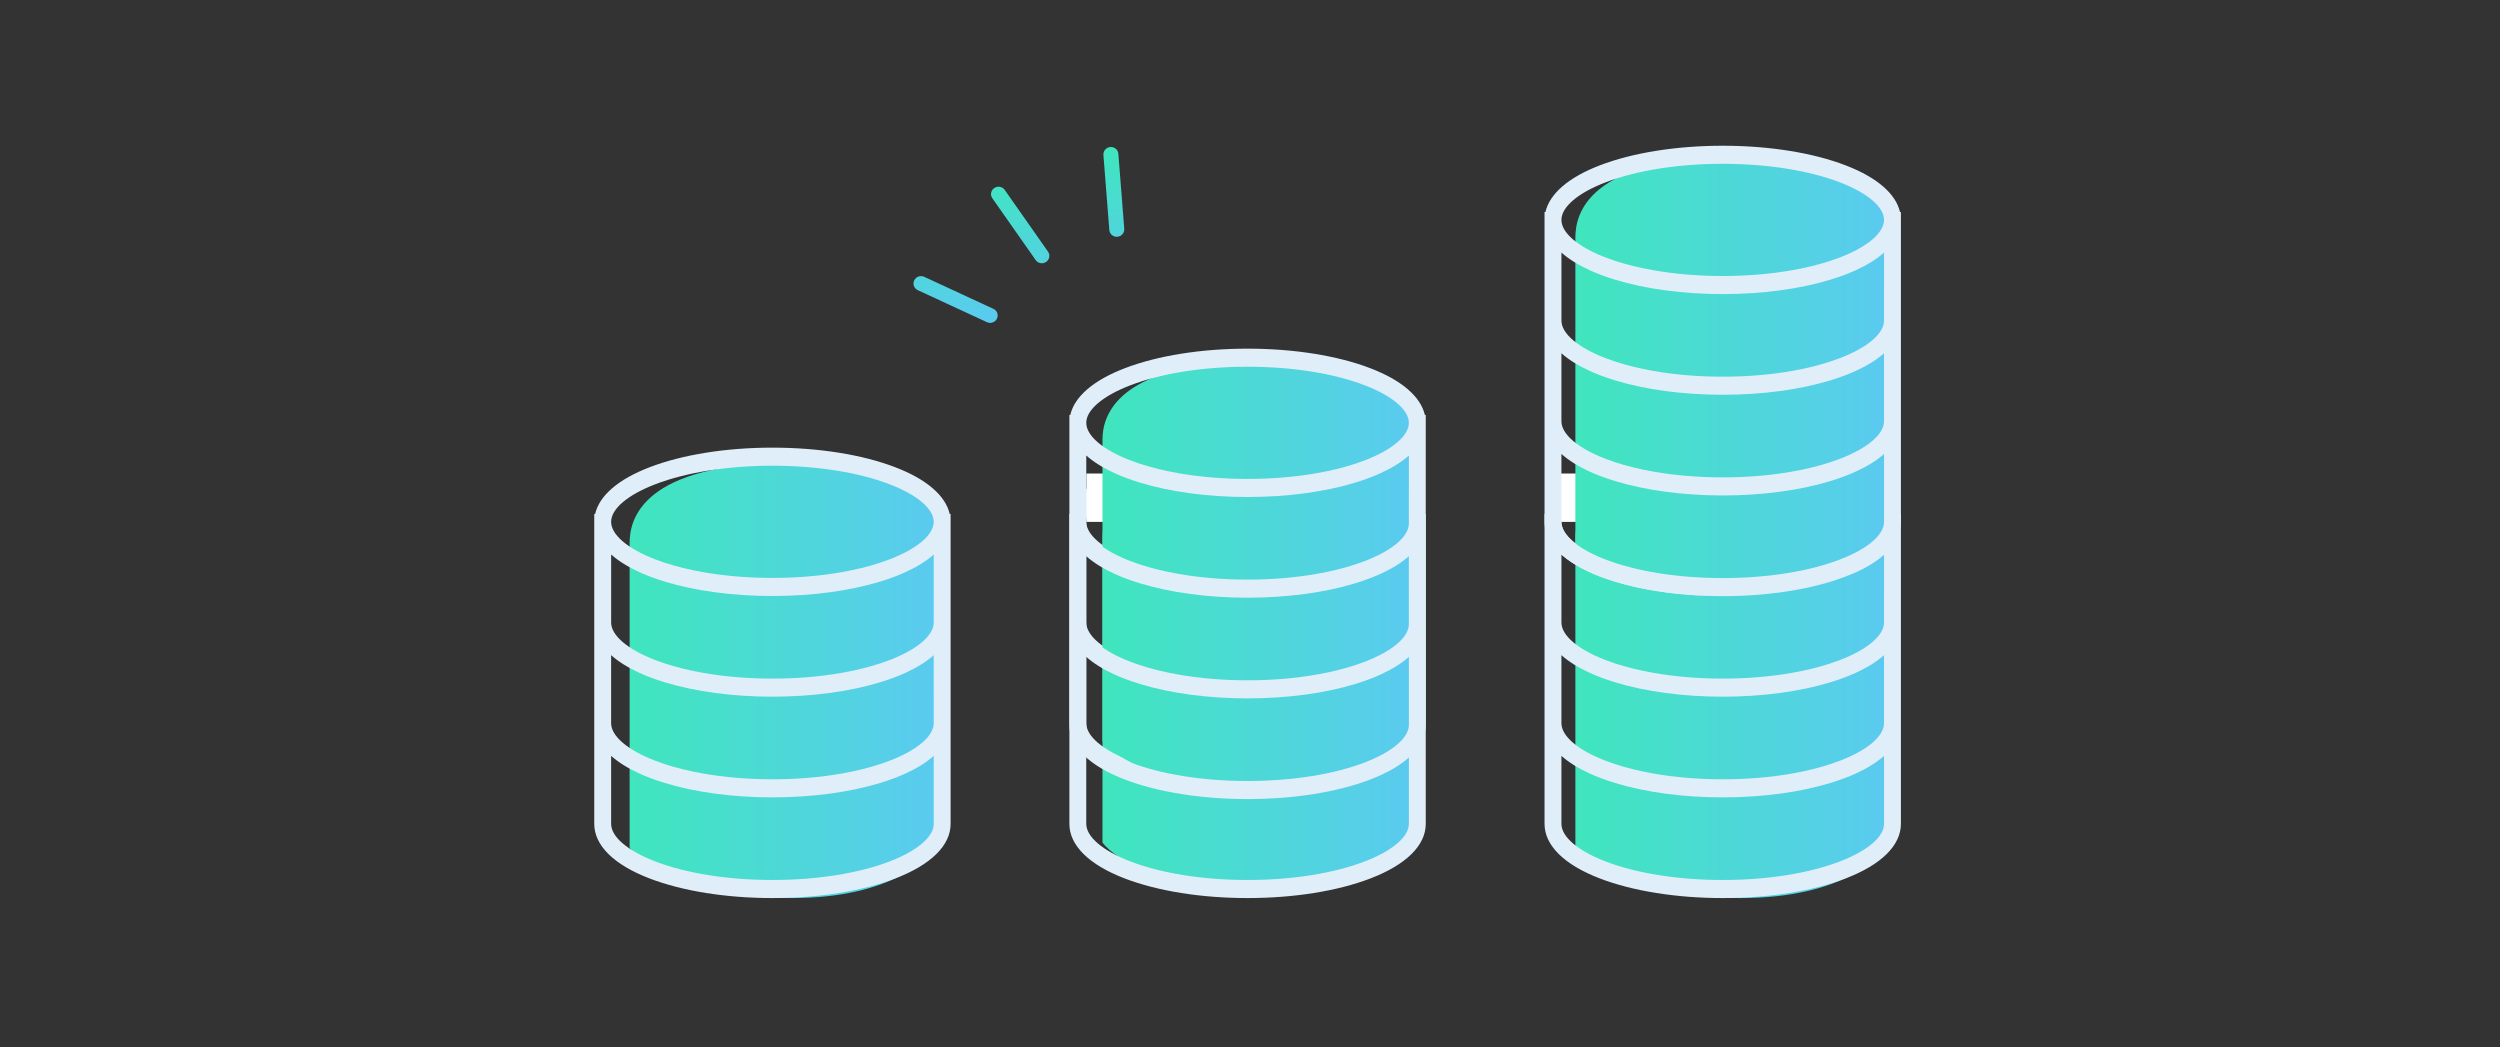
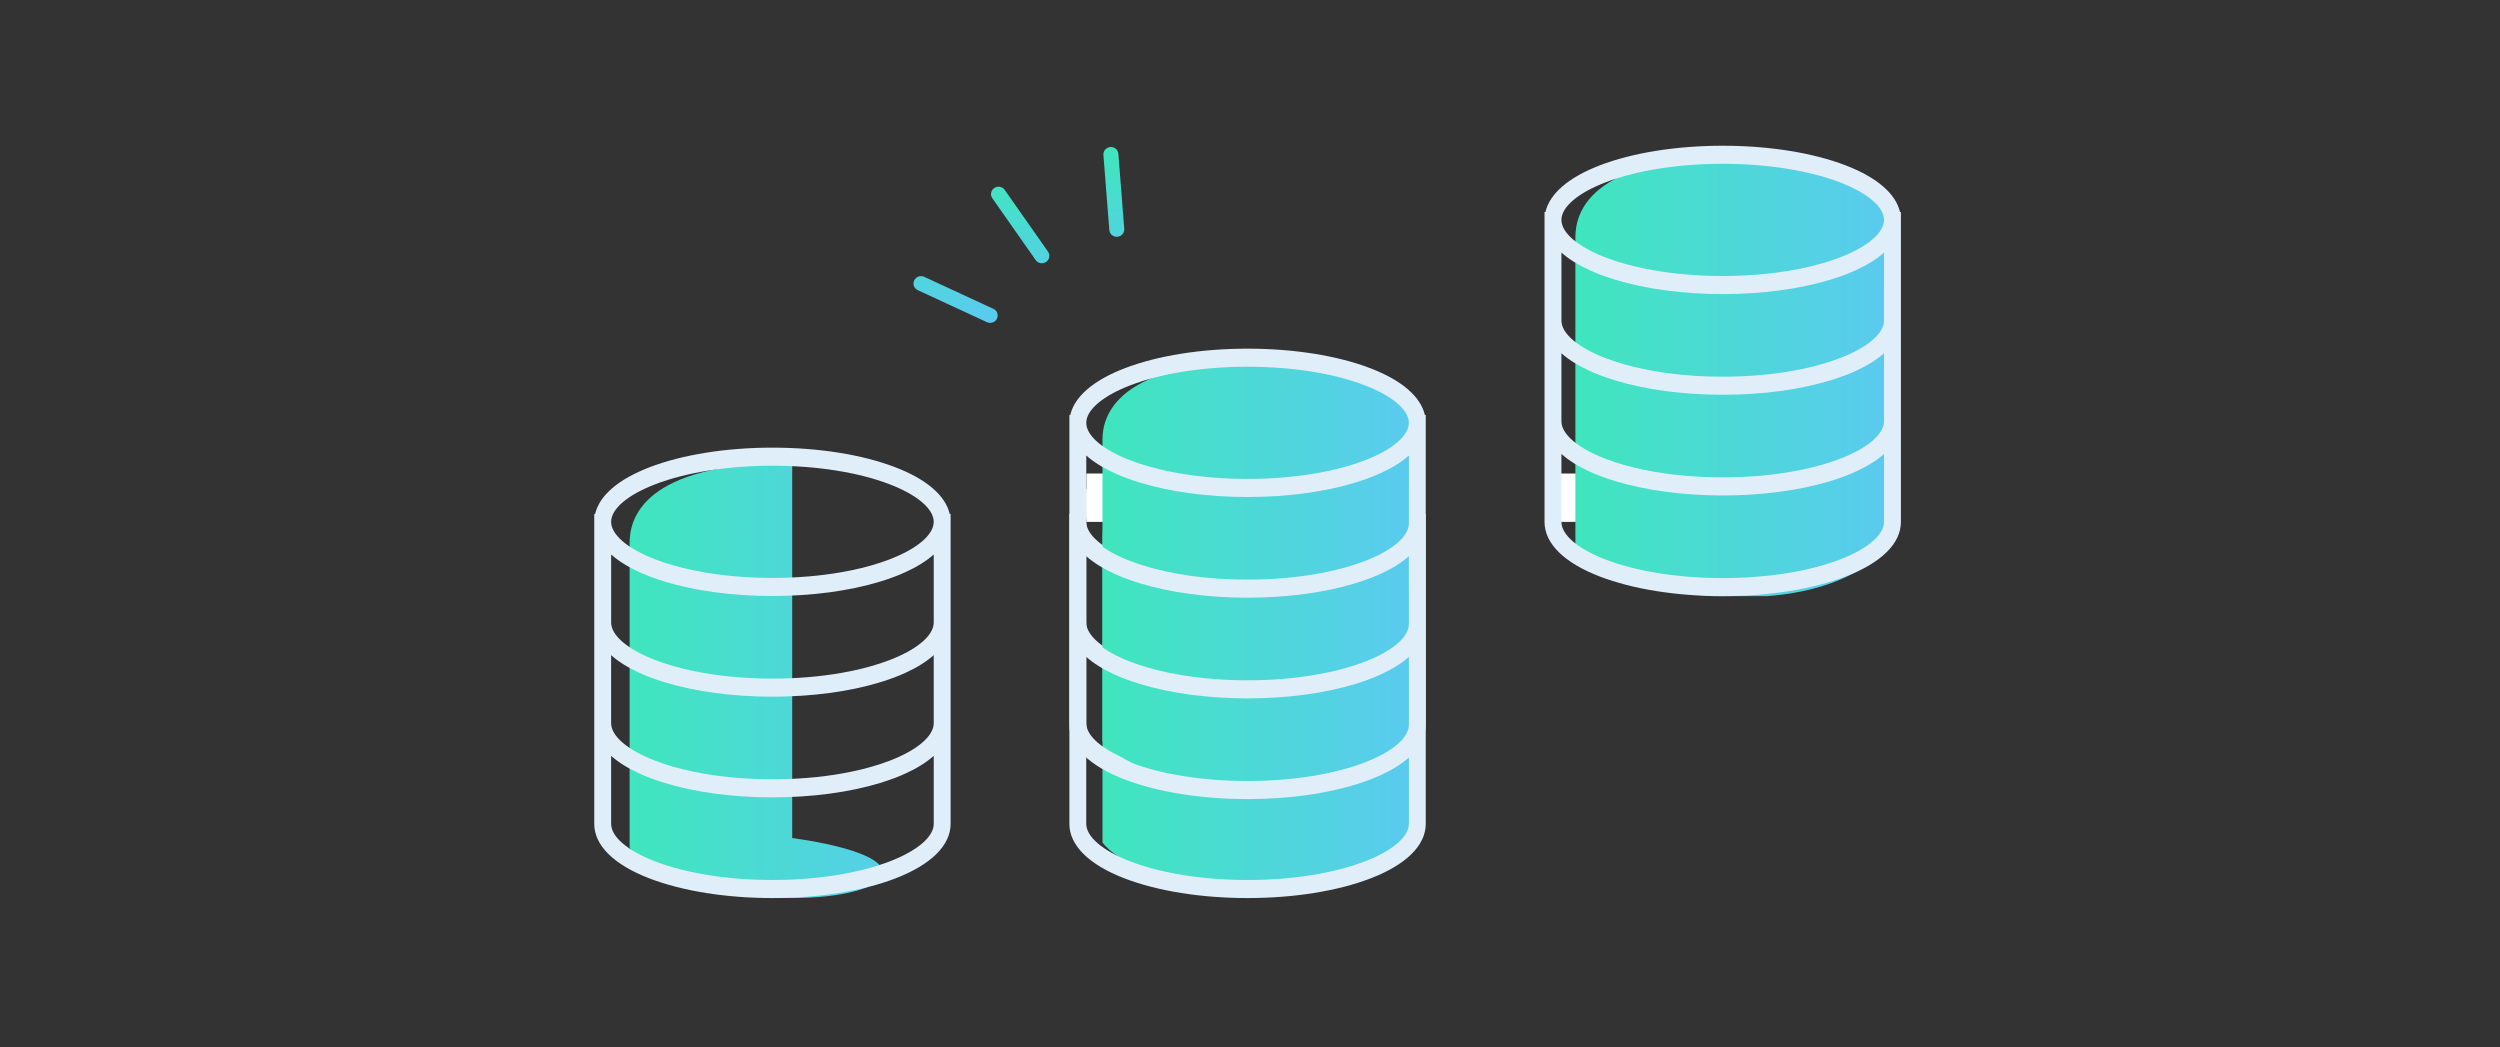
<svg xmlns="http://www.w3.org/2000/svg" width="432" height="181" viewBox="0 0 432 181" fill="none">
  <rect x="0" y="0" width="432" height="181" fill="#333333" stroke="none" />
  <mask id="mask0_111_36633" style="mask-type:alpha" maskUnits="userSpaceOnUse" x="0" y="0" width="432" height="181">
    <rect y="0.183" width="432" height="180" fill="#D9D9D9" />
  </mask>
  <g mask="url(#mask0_111_36633)">
    <g clip-path="url(#clip0_111_36633)">
-       <path d="M108.797 146.538V93.801C108.797 89.911 110.748 79.969 136.895 79.969C157.812 79.969 162.782 88.326 162.652 92.504V144.809C161.221 148.267 154.066 155.183 136.895 155.183C119.724 155.183 111.008 149.419 108.797 146.538Z" fill="url(#paint0_linear_111_36633)" />
+       <path d="M108.797 146.538V93.801C108.797 89.911 110.748 79.969 136.895 79.969V144.809C161.221 148.267 154.066 155.183 136.895 155.183C119.724 155.183 111.008 149.419 108.797 146.538Z" fill="url(#paint0_linear_111_36633)" />
      <path d="M164.108 88.806C163.381 85.639 160.107 82.812 154.71 80.742C149.014 78.556 141.474 77.353 133.475 77.353C125.476 77.353 117.936 78.556 112.242 80.742C106.843 82.812 103.569 85.639 102.842 88.806H102.686V142.368C102.686 146.082 106.079 149.43 112.242 151.796C117.938 153.982 125.477 155.184 133.475 155.184C141.473 155.184 149.014 153.982 154.71 151.796C160.872 149.43 164.266 146.082 164.266 142.368V88.806H164.11H164.108ZM161.348 101.926V107.57C161.348 109.801 158.498 112.227 153.723 114.059C153.194 114.262 152.646 114.457 152.085 114.64C150.062 115.305 147.832 115.851 145.451 116.268C141.752 116.921 137.687 117.264 133.475 117.264C129.263 117.264 125.202 116.921 121.502 116.268C119.12 115.851 116.89 115.305 114.869 114.64C114.307 114.455 113.759 114.261 113.231 114.059C108.455 112.227 105.605 109.801 105.605 107.57V95.814C106.857 96.929 108.501 97.96 110.502 98.87C111.055 99.124 111.637 99.365 112.244 99.6C113.08 99.922 113.958 100.221 114.869 100.499C120.164 102.115 126.656 102.988 133.477 102.988C140.298 102.988 146.791 102.113 152.086 100.499C152.999 100.221 153.876 99.922 154.711 99.6C155.319 99.367 155.9 99.124 156.453 98.87C158.456 97.96 160.098 96.931 161.35 95.814V101.927L161.348 101.926ZM161.348 119.325V124.966C161.348 127.198 158.498 129.623 153.723 131.456C153.191 131.659 152.645 131.855 152.079 132.04C150.06 132.704 147.83 133.25 145.449 133.666C141.75 134.319 137.685 134.662 133.473 134.662C129.261 134.662 125.2 134.319 121.501 133.666C119.12 133.25 116.89 132.704 114.871 132.04C114.307 131.855 113.759 131.659 113.227 131.456C108.452 129.623 105.602 127.198 105.602 124.966V113.21C106.854 114.329 108.497 115.358 110.499 116.268C111.052 116.522 111.633 116.763 112.241 116.998C113.076 117.32 113.954 117.619 114.865 117.897C120.161 119.513 126.652 120.386 133.473 120.386C140.294 120.386 146.787 119.511 152.083 117.897C152.996 117.619 153.872 117.32 154.708 116.998C155.315 116.765 155.896 116.522 156.449 116.268C158.453 115.358 160.095 114.329 161.346 113.21V119.325H161.348ZM113.227 83.68C118.614 81.613 125.804 80.476 133.473 80.476C141.143 80.476 148.336 81.615 153.721 83.68C158.497 85.513 161.346 87.938 161.346 90.17C161.346 92.401 158.497 94.827 153.721 96.659C153.193 96.862 152.645 97.057 152.083 97.24C150.06 97.906 147.83 98.451 145.449 98.868C141.75 99.521 137.685 99.864 133.473 99.864C129.261 99.864 125.2 99.521 121.501 98.868C119.118 98.451 116.888 97.906 114.867 97.24C114.305 97.055 113.758 96.862 113.229 96.659C108.453 94.827 105.604 92.401 105.604 90.17C105.604 87.938 108.453 85.513 113.229 83.68H113.227ZM153.723 148.857C148.336 150.924 141.146 152.062 133.475 152.062C125.804 152.062 118.616 150.923 113.229 148.857C108.453 147.025 105.604 144.599 105.604 142.368V130.612C106.856 131.729 108.499 132.758 110.501 133.668C111.054 133.922 111.635 134.163 112.242 134.398C113.08 134.72 113.958 135.019 114.872 135.297C120.166 136.913 126.654 137.786 133.475 137.786C140.296 137.786 146.787 136.911 152.081 135.297C152.996 135.019 153.872 134.72 154.711 134.398C155.319 134.165 155.9 133.922 156.453 133.668C158.456 132.758 160.098 131.729 161.35 130.612V142.368C161.35 144.599 158.5 147.025 153.725 148.857H153.723Z" fill="#E0EEF9" />
    </g>
    <g clip-path="url(#clip1_111_36633)">
      <path d="M190.508 145.609V92.873C190.508 88.982 192.493 79.04 219.09 79.04C240.368 79.04 245.423 87.397 245.291 91.576V143.88C243.835 147.338 236.557 154.254 219.09 154.254C201.623 154.254 192.757 148.491 190.508 145.609Z" fill="url(#paint1_linear_111_36633)" />
      <path d="M246.212 88.806C245.485 85.639 242.21 82.812 236.813 80.742C231.117 78.556 223.578 77.353 215.579 77.353C207.579 77.353 200.04 78.556 194.346 80.742C188.947 82.812 185.672 85.639 184.945 88.806H184.789V142.368C184.789 146.082 188.183 149.43 194.346 151.796C200.042 153.982 207.581 155.184 215.579 155.184C223.576 155.184 231.117 153.982 236.813 151.796C242.976 149.43 246.37 146.082 246.37 142.368V88.806H246.214H246.212ZM243.452 101.926V107.57C243.452 109.801 240.602 112.227 235.826 114.059C235.298 114.262 234.75 114.457 234.188 114.64C232.165 115.305 229.936 115.851 227.555 116.268C223.855 116.921 219.791 117.264 215.579 117.264C211.366 117.264 207.305 116.921 203.606 116.268C201.223 115.851 198.993 115.305 196.972 114.64C196.411 114.455 195.863 114.261 195.334 114.059C190.559 112.227 187.709 109.801 187.709 107.57V95.814C188.961 96.929 190.604 97.96 192.606 98.87C193.159 99.124 193.74 99.365 194.348 99.6C195.183 99.922 196.061 100.221 196.972 100.499C202.268 102.115 208.759 102.988 215.58 102.988C222.402 102.988 228.894 102.113 234.19 100.499C235.103 100.221 235.979 99.922 236.815 99.6C237.422 99.367 238.003 99.124 238.557 98.87C240.56 97.96 242.202 96.931 243.453 95.814V101.927L243.452 101.926ZM243.452 119.325V124.966C243.452 127.198 240.602 129.623 235.826 131.456C235.294 131.659 234.748 131.855 234.183 132.04C232.164 132.704 229.934 133.25 227.553 133.666C223.854 134.319 219.789 134.662 215.577 134.662C211.365 134.662 207.304 134.319 203.604 133.666C201.223 133.25 198.993 132.704 196.974 132.04C196.411 131.855 195.863 131.659 195.331 131.456C190.555 129.623 187.705 127.198 187.705 124.966V113.21C188.957 114.329 190.601 115.358 192.602 116.268C193.155 116.522 193.737 116.763 194.344 116.998C195.18 117.32 196.058 117.619 196.969 117.897C202.264 119.513 208.756 120.386 215.577 120.386C222.398 120.386 228.891 119.511 234.186 117.897C235.099 117.619 235.976 117.32 236.811 116.998C237.419 116.765 238 116.522 238.553 116.268C240.556 115.358 242.198 114.329 243.45 113.21V119.325H243.452ZM195.331 83.68C200.718 81.613 207.908 80.476 215.577 80.476C223.246 80.476 230.44 81.615 235.825 83.68C240.6 85.513 243.45 87.938 243.45 90.17C243.45 92.401 240.6 94.827 235.825 96.659C235.296 96.862 234.748 97.057 234.186 97.24C232.164 97.906 229.934 98.451 227.553 98.868C223.854 99.521 219.789 99.864 215.577 99.864C211.365 99.864 207.304 99.521 203.604 98.868C201.221 98.451 198.992 97.906 196.971 97.24C196.409 97.055 195.861 96.862 195.333 96.659C190.557 94.827 187.707 92.401 187.707 90.17C187.707 87.938 190.557 85.513 195.333 83.68H195.331ZM235.826 148.857C230.44 150.924 223.25 152.062 215.579 152.062C207.908 152.062 200.719 150.923 195.333 148.857C190.557 147.025 187.707 144.599 187.707 142.368V130.612C188.959 131.729 190.602 132.758 192.604 133.668C193.157 133.922 193.738 134.163 194.346 134.398C195.183 134.72 196.061 135.019 196.976 135.297C202.27 136.913 208.757 137.786 215.579 137.786C222.4 137.786 228.891 136.911 234.185 135.297C235.099 135.019 235.976 134.72 236.815 134.398C237.422 134.165 238.003 133.922 238.557 133.668C240.56 132.758 242.202 131.729 243.453 130.612V142.368C243.453 144.599 240.604 147.025 235.828 148.857H235.826Z" fill="#E0EEF9" />
    </g>
    <g clip-path="url(#clip2_111_36633)">
      <path d="M187.723 90.182V81.825H192.366V90.182H187.723Z" fill="white" />
      <path d="M190.508 128.072V75.987C190.508 72.145 192.493 62.325 219.09 62.325C240.368 62.325 245.423 70.579 245.291 74.706V126.365C243.835 129.78 236.557 136.611 219.09 136.611C201.623 136.611 192.757 130.919 190.508 128.072Z" fill="url(#paint2_linear_111_36633)" />
      <path d="M246.212 71.701C245.485 68.533 242.21 65.707 236.813 63.636C231.117 61.45 223.578 60.248 215.579 60.248C207.579 60.248 200.04 61.45 194.346 63.636C188.947 65.707 185.672 68.533 184.945 71.701H184.789V125.262C184.789 128.976 188.183 132.324 194.346 134.69C200.042 136.876 207.581 138.079 215.579 138.079C223.576 138.079 231.117 136.876 236.813 134.69C242.976 132.324 246.37 128.976 246.37 125.262V71.701H246.214H246.212ZM243.452 84.82V90.464C243.452 92.696 240.602 95.121 235.826 96.954C235.298 97.157 234.75 97.351 234.188 97.535C232.165 98.2 229.936 98.746 227.555 99.162C223.855 99.815 219.791 100.158 215.579 100.158C211.366 100.158 207.305 99.815 203.606 99.162C201.223 98.746 198.993 98.2 196.972 97.535C196.411 97.349 195.863 97.155 195.334 96.954C190.559 95.121 187.709 92.696 187.709 90.464V78.709C188.961 79.823 190.604 80.854 192.606 81.764C193.159 82.018 193.74 82.26 194.348 82.494C195.183 82.816 196.061 83.115 196.972 83.394C202.268 85.009 208.759 85.882 215.58 85.882C222.402 85.882 228.894 85.007 234.19 83.394C235.103 83.115 235.979 82.816 236.815 82.494C237.422 82.261 238.003 82.018 238.557 81.764C240.56 80.854 242.202 79.825 243.453 78.709V84.822L243.452 84.82ZM243.452 102.22V107.861C243.452 110.092 240.602 112.518 235.826 114.35C235.294 114.553 234.748 114.749 234.183 114.935C232.164 115.598 229.934 116.144 227.553 116.561C223.854 117.214 219.789 117.557 215.577 117.557C211.365 117.557 207.304 117.214 203.604 116.561C201.223 116.144 198.993 115.598 196.974 114.935C196.411 114.749 195.863 114.553 195.331 114.35C190.555 112.518 187.705 110.092 187.705 107.861V96.105C188.957 97.223 190.601 98.252 192.602 99.162C193.155 99.416 193.737 99.658 194.344 99.892C195.18 100.214 196.058 100.514 196.969 100.792C202.264 102.407 208.756 103.281 215.577 103.281C222.398 103.281 228.891 102.406 234.186 100.792C235.099 100.514 235.976 100.214 236.811 99.892C237.419 99.66 238 99.416 238.553 99.162C240.556 98.252 242.198 97.223 243.45 96.105V102.22H243.452ZM195.331 66.575C200.718 64.508 207.908 63.37 215.577 63.37C223.246 63.37 230.44 64.51 235.825 66.575C240.6 68.407 243.45 70.833 243.45 73.064C243.45 75.296 240.6 77.722 235.825 79.554C235.296 79.757 234.748 79.951 234.186 80.135C232.164 80.8 229.934 81.346 227.553 81.763C223.854 82.415 219.789 82.758 215.577 82.758C211.365 82.758 207.304 82.415 203.604 81.763C201.221 81.346 198.992 80.8 196.971 80.135C196.409 79.949 195.861 79.757 195.333 79.554C190.557 77.722 187.707 75.296 187.707 73.064C187.707 70.833 190.557 68.407 195.333 66.575H195.331ZM235.826 131.752C230.44 133.819 223.25 134.956 215.579 134.956C207.908 134.956 200.719 133.817 195.333 131.752C190.557 129.92 187.707 127.494 187.707 125.262V113.507C188.959 114.623 190.602 115.652 192.604 116.562C193.157 116.816 193.738 117.058 194.346 117.292C195.183 117.614 196.061 117.914 196.976 118.192C202.27 119.807 208.757 120.681 215.579 120.681C222.4 120.681 228.891 119.805 234.185 118.192C235.099 117.914 235.976 117.614 236.815 117.292C237.422 117.06 238.003 116.816 238.557 116.562C240.56 115.652 242.202 114.623 243.453 113.507V125.262C243.453 127.494 240.604 129.92 235.828 131.752H235.826Z" fill="#E0EEF9" />
    </g>
    <g clip-path="url(#clip3_111_36633)">
      <path d="M272.225 146.431V93.043C272.225 89.105 274.21 79.04 300.807 79.04C322.085 79.04 327.14 87.5 327.008 91.731V144.68C325.552 148.181 318.274 155.183 300.807 155.183C283.34 155.183 274.474 149.348 272.225 146.431Z" fill="url(#paint3_linear_111_36633)" />
      <path d="M328.319 88.806C327.592 85.639 324.318 82.812 318.92 80.742C313.225 78.556 305.685 77.353 297.686 77.353C289.687 77.353 282.147 78.556 276.453 80.742C271.054 82.812 267.78 85.639 267.053 88.806H266.896V142.368C266.896 146.082 270.29 149.43 276.453 151.796C282.149 153.982 289.688 155.184 297.686 155.184C305.684 155.184 313.225 153.982 318.92 151.796C325.083 149.43 328.477 146.082 328.477 142.368V88.806H328.321H328.319ZM325.559 101.926V107.57C325.559 109.801 322.709 112.227 317.934 114.059C317.405 114.262 316.857 114.457 316.296 114.64C314.273 115.305 312.043 115.851 309.662 116.268C305.963 116.921 301.898 117.264 297.686 117.264C293.474 117.264 289.413 116.921 285.713 116.268C283.331 115.851 281.101 115.305 279.08 114.64C278.518 114.455 277.97 114.261 277.442 114.059C272.666 112.227 269.816 109.801 269.816 107.57V95.814C271.068 96.929 272.712 97.96 274.713 98.87C275.266 99.124 275.847 99.365 276.455 99.6C277.291 99.922 278.169 100.221 279.08 100.499C284.375 102.115 290.866 102.988 297.688 102.988C304.509 102.988 311.002 102.113 316.297 100.499C317.21 100.221 318.086 99.922 318.922 99.6C319.53 99.367 320.111 99.124 320.664 98.87C322.667 97.96 324.309 96.931 325.561 95.814V101.927L325.559 101.926ZM325.559 119.325V124.966C325.559 127.198 322.709 129.623 317.934 131.456C317.402 131.659 316.856 131.855 316.29 132.04C314.271 132.704 312.041 133.25 309.66 133.666C305.961 134.319 301.896 134.662 297.684 134.662C293.472 134.662 289.411 134.319 285.711 133.666C283.331 133.25 281.101 132.704 279.082 132.04C278.518 131.855 277.97 131.659 277.438 131.456C272.662 129.623 269.813 127.198 269.813 124.966V113.21C271.065 114.329 272.708 115.358 274.71 116.268C275.263 116.522 275.844 116.763 276.451 116.998C277.287 117.32 278.165 117.619 279.076 117.897C284.372 119.513 290.863 120.386 297.684 120.386C304.505 120.386 310.998 119.511 316.294 117.897C317.207 117.619 318.083 117.32 318.919 116.998C319.526 116.765 320.107 116.522 320.66 116.268C322.664 115.358 324.305 114.329 325.557 113.21V119.325H325.559ZM277.438 83.68C282.825 81.613 290.015 80.476 297.684 80.476C305.353 80.476 312.547 81.615 317.932 83.68C322.708 85.513 325.557 87.938 325.557 90.17C325.557 92.401 322.708 94.827 317.932 96.659C317.403 96.862 316.856 97.057 316.294 97.24C314.271 97.906 312.041 98.451 309.66 98.868C305.961 99.521 301.896 99.864 297.684 99.864C293.472 99.864 289.411 99.521 285.711 98.868C283.329 98.451 281.099 97.906 279.078 97.24C278.516 97.055 277.968 96.862 277.44 96.659C272.664 94.827 269.815 92.401 269.815 90.17C269.815 87.938 272.664 85.513 277.44 83.68H277.438ZM317.934 148.857C312.547 150.924 305.357 152.062 297.686 152.062C290.015 152.062 282.827 150.923 277.44 148.857C272.664 147.025 269.815 144.599 269.815 142.368V130.612C271.066 131.729 272.71 132.758 274.711 133.668C275.265 133.922 275.846 134.163 276.453 134.398C277.291 134.72 278.169 135.019 279.083 135.297C284.377 136.913 290.865 137.786 297.686 137.786C304.507 137.786 310.998 136.911 316.292 135.297C317.207 135.019 318.083 134.72 318.922 134.398C319.53 134.165 320.111 133.922 320.664 133.668C322.667 132.758 324.309 131.729 325.561 130.612V142.368C325.561 144.599 322.711 147.025 317.935 148.857H317.934Z" fill="#E0EEF9" />
    </g>
    <g clip-path="url(#clip4_111_36633)">
      <path d="M269.439 90.182V81.825H274.547V90.182H269.439Z" fill="white" />
      <path d="M272.225 94.431V41.043C272.225 37.105 274.21 27.04 300.807 27.04C322.085 27.04 327.14 35.5 327.008 39.73V92.68C325.552 96.181 318.274 103.183 300.807 103.183C283.34 103.183 274.474 97.348 272.225 94.431Z" fill="url(#paint4_linear_111_36633)" />
      <path d="M328.319 36.636C327.592 33.468 324.318 30.641 318.92 28.571C313.225 26.385 305.685 25.183 297.686 25.183C289.687 25.183 282.147 26.385 276.453 28.571C271.054 30.641 267.78 33.468 267.053 36.636H266.896V90.197C266.896 93.911 270.29 97.259 276.453 99.625C282.149 101.811 289.688 103.013 297.686 103.013C305.684 103.013 313.225 101.811 318.92 99.625C325.083 97.259 328.477 93.911 328.477 90.197V36.636H328.321H328.319ZM325.559 49.755V55.399C325.559 57.63 322.709 60.056 317.934 61.888C317.405 62.091 316.857 62.286 316.296 62.469C314.273 63.135 312.043 63.681 309.662 64.097C305.963 64.75 301.898 65.093 297.686 65.093C293.474 65.093 289.413 64.75 285.713 64.097C283.331 63.681 281.101 63.135 279.08 62.469C278.518 62.284 277.97 62.09 277.442 61.888C272.666 60.056 269.816 57.63 269.816 55.399V43.643C271.068 44.758 272.712 45.789 274.713 46.699C275.266 46.953 275.847 47.194 276.455 47.429C277.291 47.751 278.169 48.05 279.08 48.328C284.375 49.944 290.866 50.817 297.688 50.817C304.509 50.817 311.002 49.942 316.297 48.328C317.21 48.05 318.086 47.751 318.922 47.429C319.53 47.196 320.111 46.953 320.664 46.699C322.667 45.789 324.309 44.76 325.561 43.643V49.756L325.559 49.755ZM325.559 67.155V72.795C325.559 75.027 322.709 77.452 317.934 79.285C317.402 79.488 316.856 79.684 316.29 79.869C314.271 80.533 312.041 81.079 309.66 81.495C305.961 82.148 301.896 82.491 297.684 82.491C293.472 82.491 289.411 82.148 285.711 81.495C283.331 81.079 281.101 80.533 279.082 79.869C278.518 79.684 277.97 79.488 277.438 79.285C272.662 77.452 269.813 75.027 269.813 72.795V61.04C271.065 62.158 272.708 63.187 274.71 64.097C275.263 64.351 275.844 64.592 276.451 64.827C277.287 65.149 278.165 65.448 279.076 65.727C284.372 67.342 290.863 68.215 297.684 68.215C304.505 68.215 310.998 67.34 316.294 65.727C317.207 65.448 318.083 65.149 318.919 64.827C319.526 64.594 320.107 64.351 320.66 64.097C322.664 63.187 324.305 62.158 325.557 61.04V67.155H325.559ZM277.438 31.509C282.825 29.442 290.015 28.305 297.684 28.305C305.353 28.305 312.547 29.444 317.932 31.509C322.708 33.342 325.557 35.767 325.557 37.999C325.557 40.23 322.708 42.656 317.932 44.489C317.403 44.691 316.856 44.886 316.294 45.069C314.271 45.735 312.041 46.281 309.66 46.697C305.961 47.35 301.896 47.693 297.684 47.693C293.472 47.693 289.411 47.35 285.711 46.697C283.329 46.281 281.099 45.735 279.078 45.069C278.516 44.884 277.968 44.691 277.44 44.489C272.664 42.656 269.815 40.23 269.815 37.999C269.815 35.767 272.664 33.342 277.44 31.509H277.438ZM317.934 96.686C312.547 98.754 305.357 99.891 297.686 99.891C290.015 99.891 282.827 98.752 277.44 96.686C272.664 94.854 269.815 92.428 269.815 90.197V78.441C271.066 79.558 272.71 80.587 274.711 81.497C275.265 81.751 275.846 81.992 276.453 82.227C277.291 82.549 278.169 82.848 279.083 83.126C284.377 84.742 290.865 85.615 297.686 85.615C304.507 85.615 310.998 84.74 316.292 83.126C317.207 82.848 318.083 82.549 318.922 82.227C319.53 81.994 320.111 81.751 320.664 81.497C322.667 80.587 324.309 79.558 325.561 78.441V90.197C325.561 92.428 322.711 94.854 317.935 96.686H317.934Z" fill="#E0EEF9" />
    </g>
    <path fill-rule="evenodd" clip-rule="evenodd" d="M159.705 47.833L171.665 53.371C172.31 53.67 172.583 54.427 172.274 55.063C171.965 55.699 171.192 55.973 170.547 55.674L158.587 50.136C157.942 49.837 157.668 49.079 157.977 48.443C158.286 47.808 159.06 47.534 159.705 47.833ZM173.609 32.807L181.105 43.495C181.507 44.07 181.357 44.864 180.769 45.264C180.18 45.665 179.372 45.522 178.97 44.947L171.475 34.259C171.072 33.684 171.222 32.889 171.811 32.49C172.399 32.089 173.207 32.232 173.612 32.807L173.609 32.807ZM193.251 26.567L194.272 39.54C194.326 40.238 193.795 40.854 193.08 40.913C192.366 40.971 191.745 40.453 191.691 39.752L190.669 26.779C190.616 26.081 191.147 25.465 191.862 25.406C192.576 25.348 193.197 25.866 193.251 26.567Z" fill="url(#paint5_linear_111_36633)" />
  </g>
  <defs>
    <linearGradient id="paint0_linear_111_36633" x1="108.797" y1="117.576" x2="162.654" y2="117.576" gradientUnits="userSpaceOnUse">
      <stop stop-color="#3FE6BD" />
      <stop offset="1" stop-color="#5BCAF1" />
    </linearGradient>
    <linearGradient id="paint1_linear_111_36633" x1="190.508" y1="116.647" x2="245.294" y2="116.647" gradientUnits="userSpaceOnUse">
      <stop stop-color="#3FE6BD" />
      <stop offset="1" stop-color="#5BCAF1" />
    </linearGradient>
    <linearGradient id="paint2_linear_111_36633" x1="190.508" y1="99.468" x2="245.294" y2="99.468" gradientUnits="userSpaceOnUse">
      <stop stop-color="#3FE6BD" />
      <stop offset="1" stop-color="#5BCAF1" />
    </linearGradient>
    <linearGradient id="paint3_linear_111_36633" x1="272.225" y1="117.111" x2="327.01" y2="117.111" gradientUnits="userSpaceOnUse">
      <stop stop-color="#3FE6BD" />
      <stop offset="1" stop-color="#5BCAF1" />
    </linearGradient>
    <linearGradient id="paint4_linear_111_36633" x1="272.225" y1="65.112" x2="327.01" y2="65.112" gradientUnits="userSpaceOnUse">
      <stop stop-color="#3FE6BD" />
      <stop offset="1" stop-color="#5BCAF1" />
    </linearGradient>
    <linearGradient id="paint5_linear_111_36633" x1="173.84" y1="28.829" x2="178.702" y2="54.37" gradientUnits="userSpaceOnUse">
      <stop stop-color="#3FE6BD" />
      <stop offset="1" stop-color="#5BCAF1" />
    </linearGradient>
    <clipPath id="clip0_111_36633">
      <rect width="61.579" height="77.829" fill="white" transform="translate(102.686 77.353)" />
    </clipPath>
    <clipPath id="clip1_111_36633">
      <rect width="61.579" height="77.829" fill="white" transform="translate(184.789 77.353)" />
    </clipPath>
    <clipPath id="clip2_111_36633">
      <rect width="61.579" height="77.829" fill="white" transform="translate(184.789 60.248)" />
    </clipPath>
    <clipPath id="clip3_111_36633">
-       <rect width="61.579" height="77.829" fill="white" transform="translate(266.896 77.353)" />
-     </clipPath>
+       </clipPath>
    <clipPath id="clip4_111_36633">
      <rect width="61.579" height="77.829" fill="white" transform="translate(266.896 25.183)" />
    </clipPath>
  </defs>
</svg>